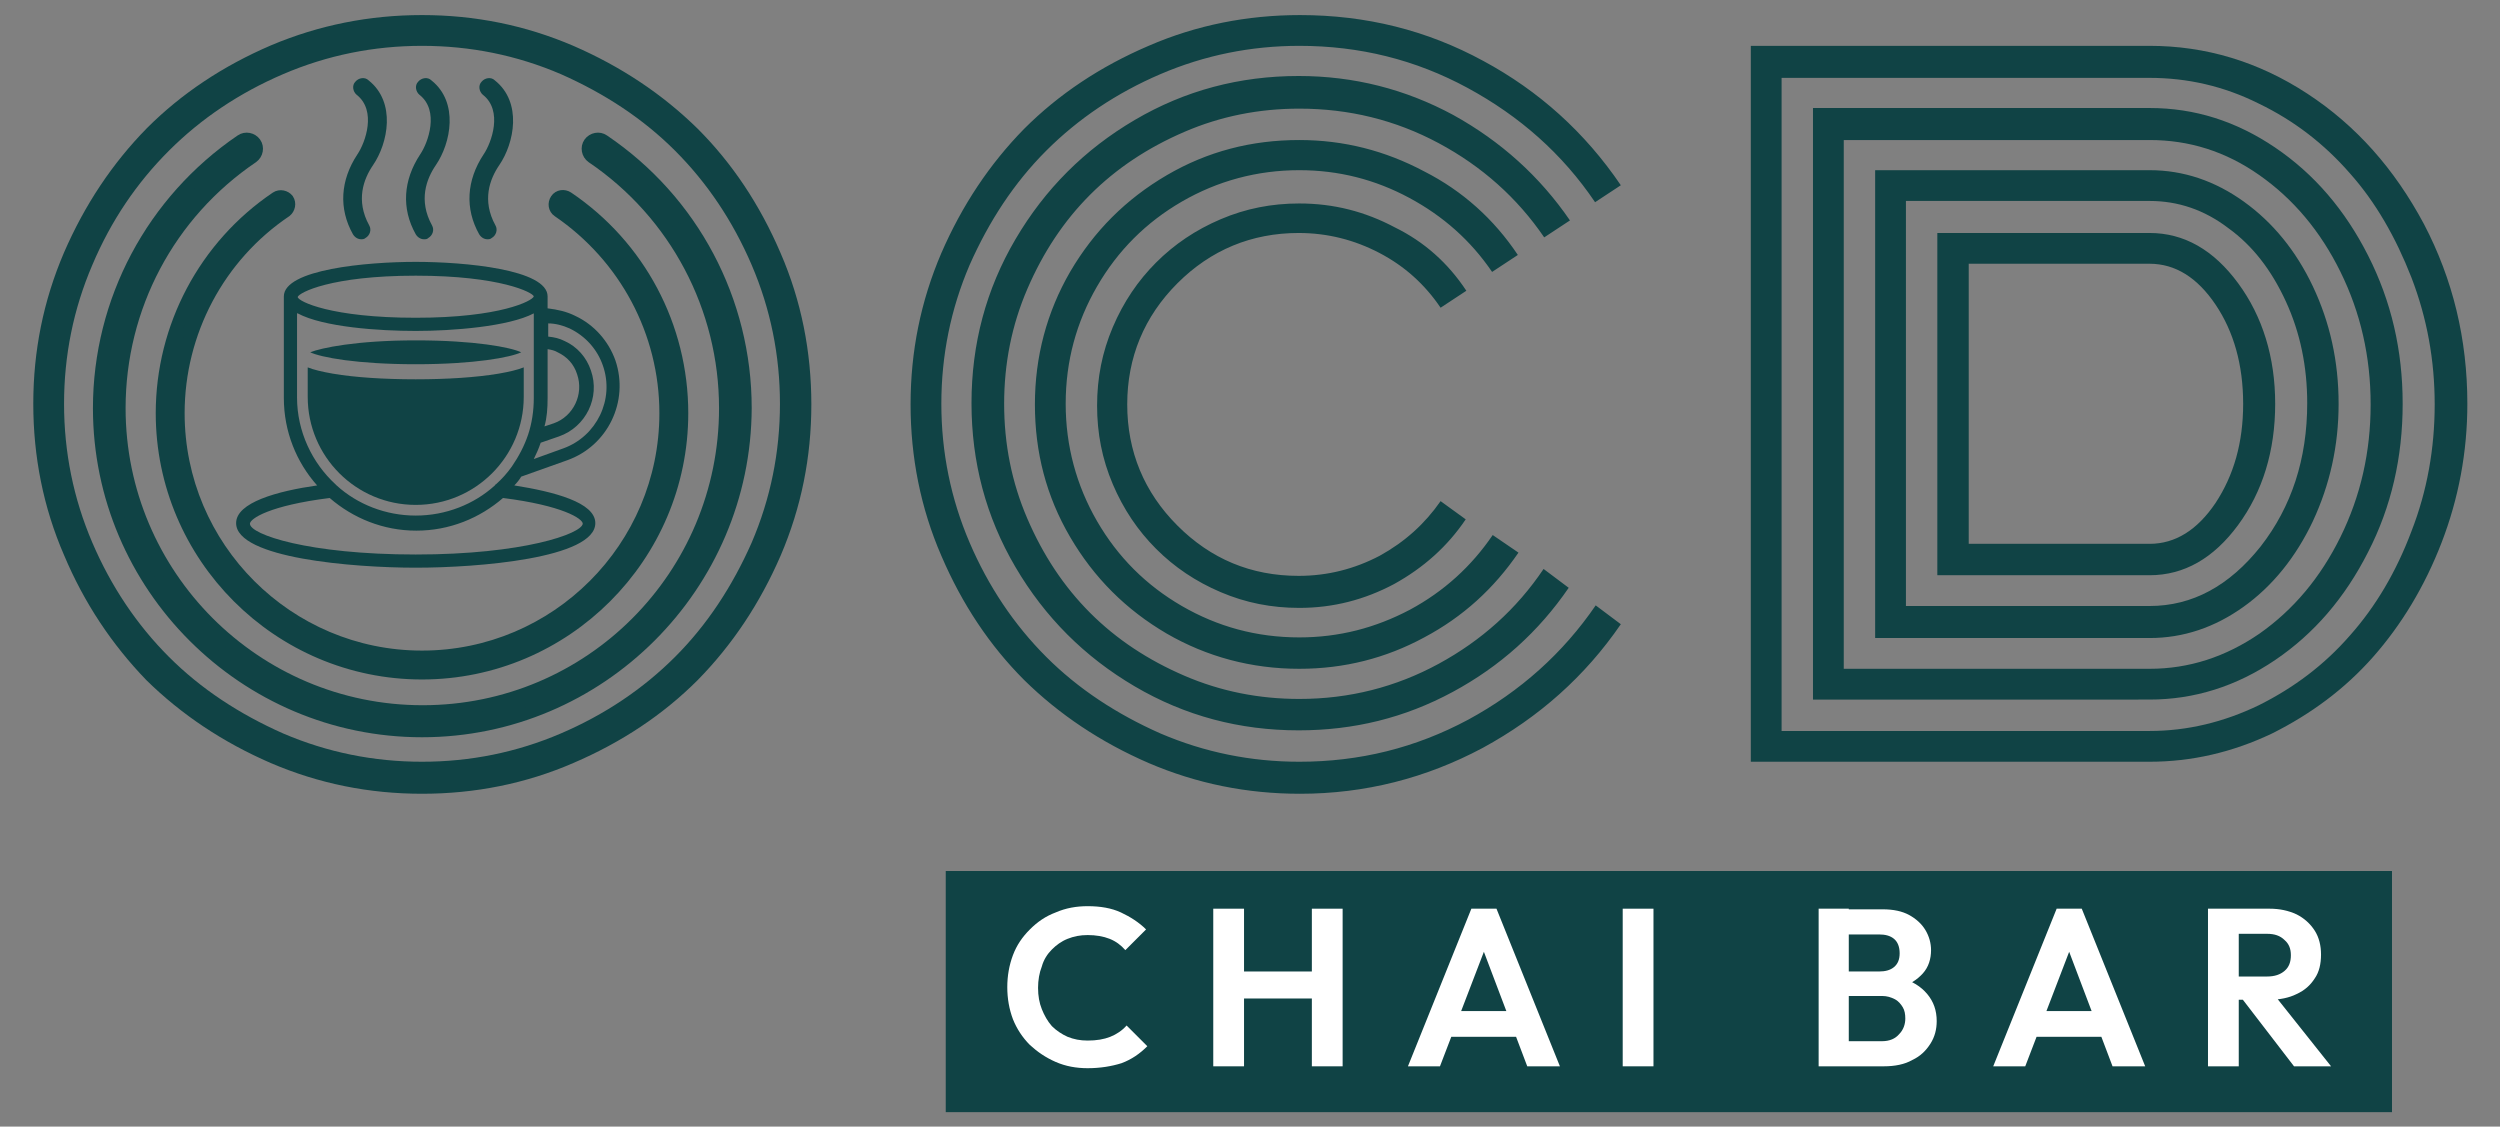
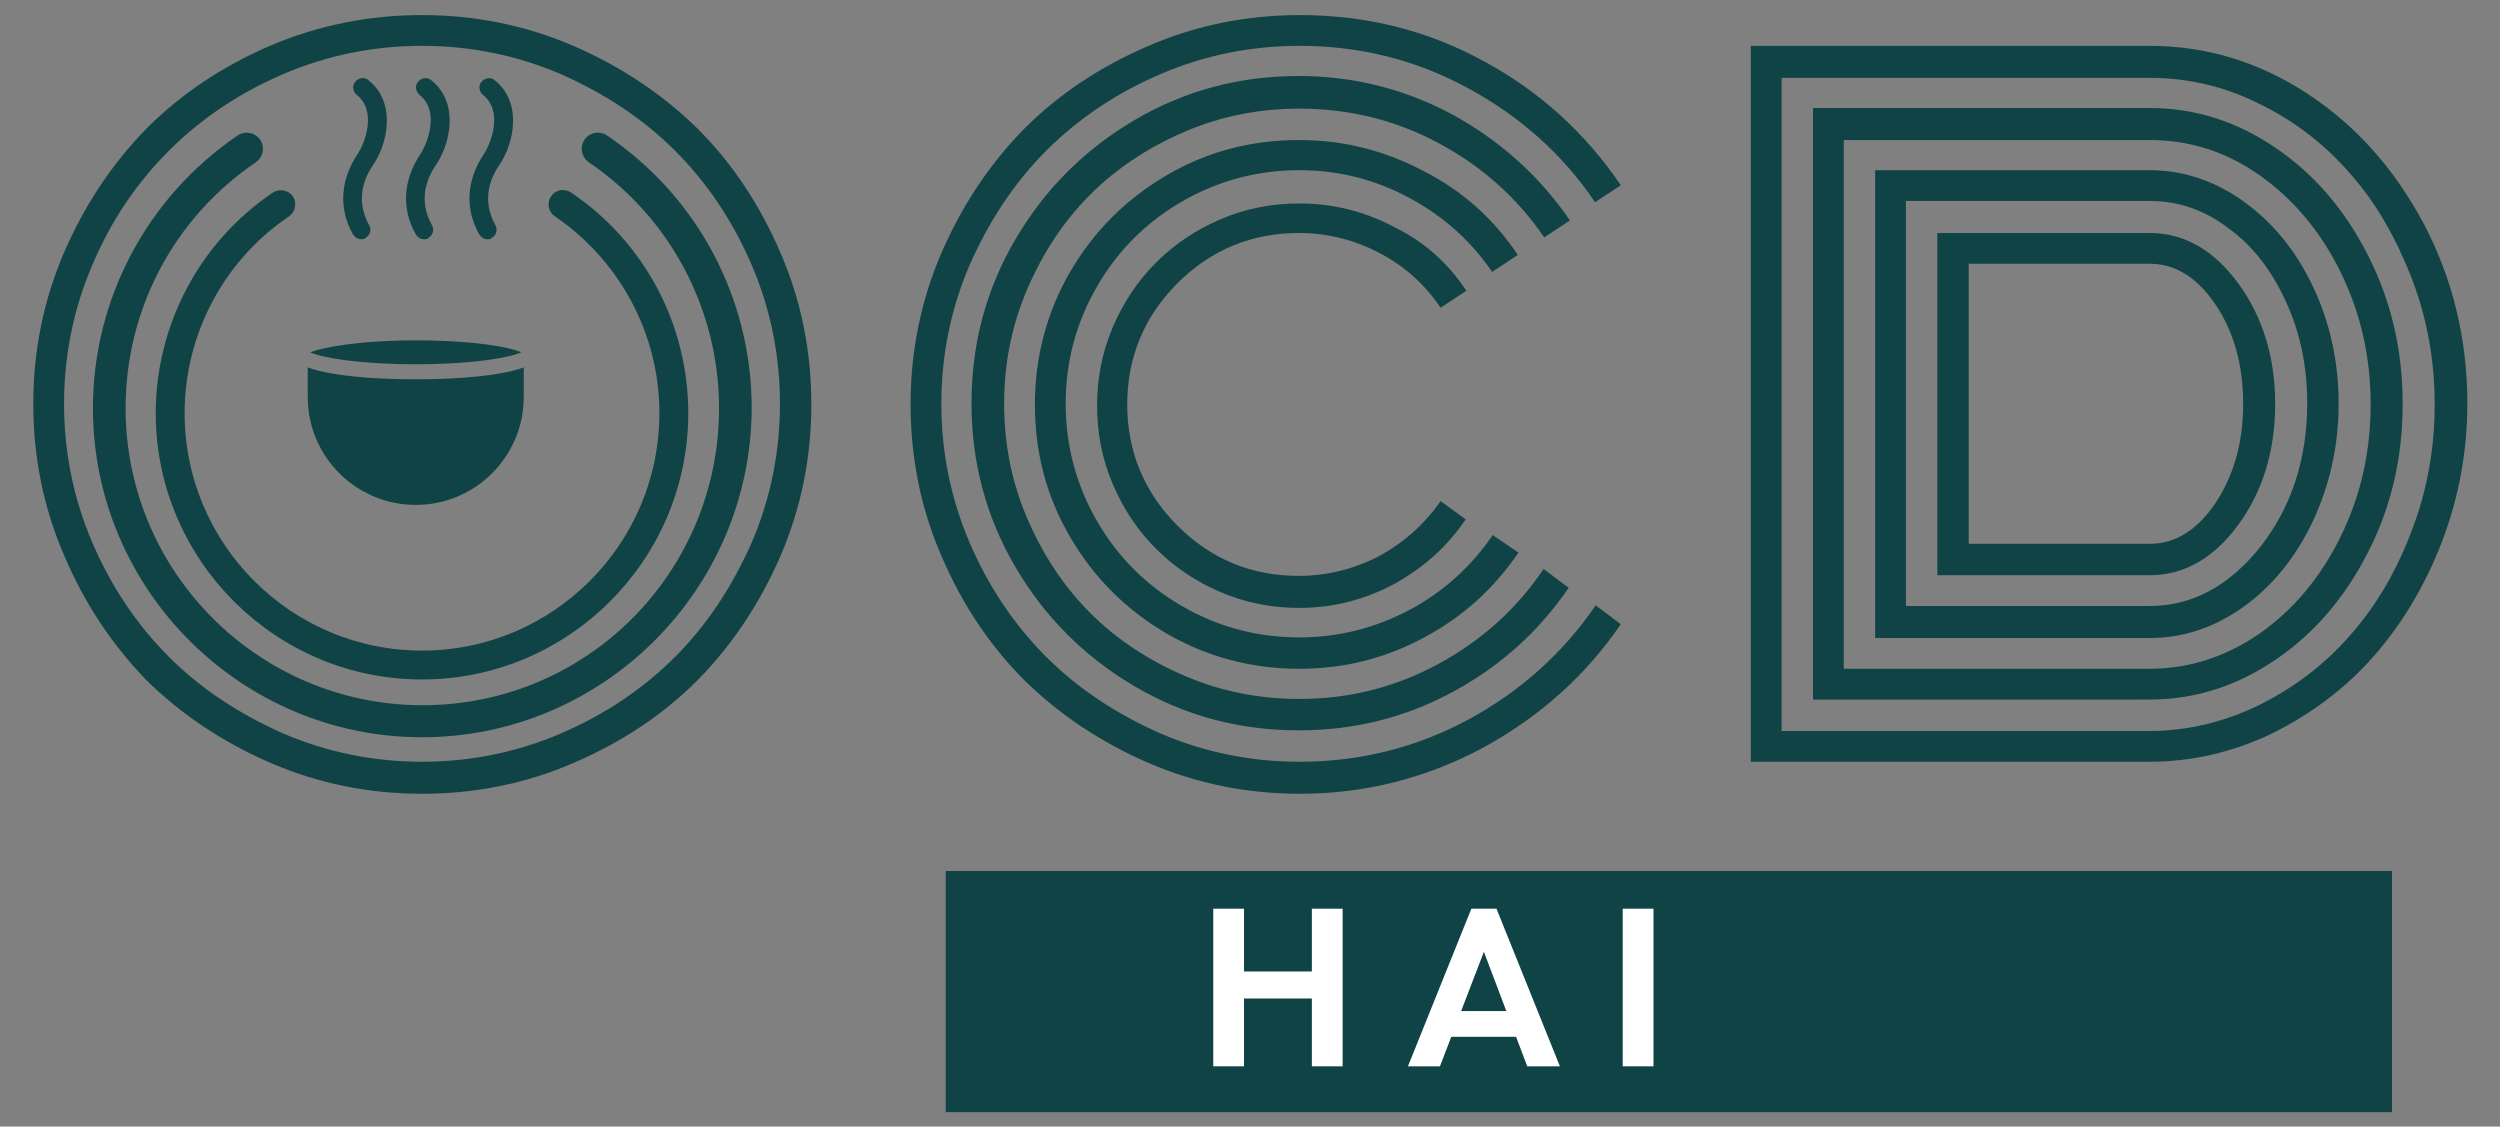
<svg xmlns="http://www.w3.org/2000/svg" version="1.1" id="Layer_1" x="0px" y="0px" viewBox="0 0 398.1 179.4" style="enable-background:new 0 0 398.1 179.4;" xml:space="preserve">
  <rect x="0" y="0" width="398.1" height="179.4" fill="#808080" stroke="none" />
  <style type="text/css">
	.st0{fill:#104345;}
	.st1{fill:#FFFFFF;}
	.st2{fill:#104345;stroke:#104345;stroke-width:2;stroke-miterlimit:10;}
</style>
  <rect x="150.6" y="138.7" class="st0" width="230.3" height="38.4" />
  <path class="st0" d="M10.2,88.4c-3.3-7.6-4.9-15.7-4.9-24.1c0-8.4,1.6-16.4,4.9-24.1c3.3-7.6,7.7-14.2,13.2-19.8  c5.5-5.5,12.1-9.9,19.8-13.2C50.8,4,58.8,2.4,67.2,2.4c8.4,0,16.4,1.6,24.1,4.9c7.6,3.3,14.2,7.7,19.8,13.2  c5.5,5.5,9.9,12.1,13.2,19.8c3.3,7.6,4.9,15.7,4.9,24.1c0,8.4-1.6,16.4-4.9,24.1c-3.3,7.6-7.7,14.2-13.2,19.8  c-5.5,5.5-12.1,9.9-19.8,13.2c-7.6,3.3-15.7,4.9-24.1,4.9c-8.4,0-16.4-1.6-24.1-4.9c-7.6-3.3-14.2-7.7-19.8-13.2  C17.8,102.6,13.4,96,10.2,88.4z M14.7,42.2c-3,7-4.5,14.4-4.5,22.1c0,7.7,1.5,15.1,4.5,22.1c3,7,7.1,13.1,12.2,18.2  c5.1,5.1,11.2,9.1,18.2,12.2c7,3,14.4,4.5,22.1,4.5c7.7,0,15.1-1.5,22.1-4.5c7-3,13.1-7.1,18.2-12.2c5.1-5.1,9.1-11.2,12.2-18.2  c3-7,4.5-14.4,4.5-22.1c0-7.7-1.5-15.1-4.5-22.1c-3-7-7.1-13.1-12.2-18.2c-5.1-5.1-11.2-9.1-18.2-12.2c-7-3-14.4-4.5-22.1-4.5  c-7.7,0-15.1,1.5-22.1,4.5c-7,3-13.1,7.1-18.2,12.2C21.8,29.1,17.7,35.1,14.7,42.2z" />
  <path class="st0" d="M258.1,29.5l-4.1,2.7c-5.2-7.7-12-13.7-20.3-18.2c-8.3-4.5-17.2-6.7-26.8-6.7c-7.7,0-15.1,1.5-22.1,4.5  c-7,3-13.1,7.1-18.2,12.2c-5.1,5.1-9.1,11.2-12.2,18.2c-3,7-4.5,14.4-4.5,22.1c0,7.7,1.5,15.1,4.5,22.1c3,7,7.1,13.1,12.2,18.2  c5.1,5.1,11.2,9.1,18.2,12.2c7,3,14.4,4.5,22.1,4.5c9.6,0,18.5-2.2,26.9-6.7c8.3-4.5,15.1-10.6,20.3-18.2l4,3  c-5.7,8.3-13,14.8-22,19.7c-9,4.8-18.7,7.3-29.1,7.3c-8.4,0-16.4-1.6-24.1-4.9c-7.6-3.3-14.2-7.7-19.8-13.2  c-5.5-5.5-9.9-12.1-13.2-19.8c-3.3-7.6-4.9-15.7-4.9-24.1c0-8.4,1.6-16.4,4.9-24.1c3.3-7.6,7.7-14.2,13.2-19.8  c5.5-5.5,12.1-9.9,19.8-13.2c7.6-3.3,15.7-4.9,24.1-4.9c10.5,0,20.2,2.4,29.2,7.3C245.1,14.5,252.4,21.1,258.1,29.5z M250,35.1  l-4.1,2.7c-4.3-6.3-9.9-11.3-16.8-15c-6.9-3.7-14.3-5.5-22.2-5.5c-6.4,0-12.5,1.2-18.3,3.7c-5.8,2.5-10.8,5.8-15,10  c-4.2,4.2-7.5,9.2-10,15c-2.5,5.8-3.7,11.9-3.7,18.3s1.2,12.5,3.7,18.3c2.5,5.8,5.8,10.8,10,15c4.2,4.2,9.2,7.5,15,10  c5.8,2.5,11.9,3.7,18.3,3.7c8,0,15.4-1.9,22.2-5.6c6.8-3.7,12.4-8.7,16.7-15.1l4,3c-4.8,7-10.9,12.5-18.5,16.6  c-7.6,4.1-15.7,6.1-24.5,6.1c-9.4,0-18.1-2.3-26.1-7c-8-4.7-14.3-11-19-19c-4.7-8-7-16.7-7-26.1c0-9.4,2.3-18.1,7-26.1  s11-14.3,19-19c8-4.7,16.7-7,26.1-7c8.8,0,17,2.1,24.6,6.2C239,22.5,245.2,28.1,250,35.1z M241.7,40.6l-4.1,2.7  c-3.4-5-7.8-8.9-13.2-11.8c-5.4-2.9-11.2-4.4-17.5-4.4c-6.7,0-13,1.7-18.7,5c-5.7,3.3-10.2,7.8-13.5,13.5c-3.3,5.7-5,11.9-5,18.7  c0,6.7,1.7,13,5,18.7c3.3,5.7,7.8,10.2,13.5,13.5c5.7,3.3,11.9,5,18.7,5c6.3,0,12.1-1.5,17.6-4.4c5.4-2.9,9.8-6.9,13.2-11.9l4.1,2.8  c-3.9,5.7-8.8,10.2-15,13.5c-6.1,3.3-12.7,5-19.9,5c-7.6,0-14.7-1.9-21.1-5.6c-6.5-3.8-11.6-8.9-15.4-15.4  c-3.8-6.5-5.6-13.5-5.6-21.1c0-7.6,1.9-14.7,5.6-21.1c3.8-6.5,8.9-11.6,15.4-15.4c6.5-3.8,13.5-5.6,21.1-5.6c7.1,0,13.7,1.7,19.9,5  C232.9,30.4,237.9,34.9,241.7,40.6z M233.5,46.3l-4.1,2.7c-2.5-3.7-5.7-6.6-9.7-8.7c-4-2.1-8.3-3.2-12.9-3.2c-7.5,0-14,2.7-19.3,8  c-5.3,5.3-8,11.8-8,19.3c0,7.5,2.7,14,8,19.3c5.3,5.3,11.7,8,19.3,8c4.6,0,8.9-1.1,12.9-3.2c4-2.2,7.2-5.1,9.7-8.7l4,2.9  c-2.9,4.3-6.7,7.7-11.4,10.3c-4.7,2.5-9.7,3.8-15.1,3.8c-4.4,0-8.5-0.8-12.5-2.5c-4-1.7-7.4-4-10.3-6.9c-2.9-2.9-5.2-6.3-6.9-10.3  c-1.7-4-2.5-8.1-2.5-12.5c0-4.4,0.8-8.5,2.5-12.5c1.7-4,4-7.4,6.9-10.3c2.9-2.9,6.3-5.2,10.3-6.9c4-1.7,8.1-2.5,12.5-2.5  c5.5,0,10.5,1.3,15.2,3.8C226.8,38.5,230.6,41.9,233.5,46.3z" />
  <path class="st0" d="M342.3,121.3h-63.5V7.3h63.5c8.9,0,17.3,2.5,25.1,7.6c7.8,5.1,13.9,12,18.6,20.8c4.6,8.8,6.9,18.3,6.9,28.6  c0,7.7-1.4,15.1-4.1,22.1c-2.7,7-6.4,13.1-10.9,18.2c-4.5,5.1-9.9,9.1-16.1,12.2C355.5,119.8,349,121.3,342.3,121.3z M283.7,116.4  h58.6c6,0,11.8-1.4,17.4-4.1c5.6-2.8,10.4-6.4,14.5-11.1c4.1-4.6,7.4-10.2,9.8-16.6c2.5-6.4,3.7-13.2,3.7-20.2  c0-7-1.2-13.7-3.7-20.2c-2.5-6.4-5.7-12-9.8-16.6c-4.1-4.7-8.9-8.4-14.5-11.1c-5.6-2.8-11.4-4.1-17.4-4.1h-58.6V116.4z M288.7,111.4  V17.2h53.6c7.2,0,13.8,2.1,20,6.3c6.2,4.2,11.1,9.9,14.8,17.2c3.7,7.3,5.5,15.1,5.5,23.6c0,8.5-1.8,16.4-5.5,23.6  c-3.7,7.3-8.6,13-14.8,17.2c-6.2,4.2-12.9,6.3-20,6.3H288.7z M293.6,106.5h48.7c6.3,0,12.1-1.9,17.5-5.6c5.4-3.8,9.7-8.9,12.9-15.4  c3.2-6.5,4.8-13.5,4.8-21.1c0-7.6-1.6-14.6-4.8-21.1c-3.2-6.5-7.5-11.6-12.9-15.4c-5.4-3.8-11.2-5.6-17.5-5.6h-48.7V106.5z   M298.6,101.5V27.1h43.7c5.4,0,10.4,1.7,15,5c4.6,3.3,8.3,7.8,11,13.5c2.7,5.7,4.1,11.9,4.1,18.7c0,6.7-1.4,12.9-4.1,18.7  c-2.7,5.7-6.4,10.3-11,13.6c-4.6,3.3-9.6,5-15,5H298.6z M303.5,96.5h38.8c6.8,0,12.7-3.2,17.7-9.5c4.9-6.3,7.4-13.9,7.4-22.8  c0-5.8-1.1-11.2-3.4-16.2c-2.3-5-5.3-8.9-9.2-11.7c-3.8-2.9-8-4.3-12.5-4.3h-38.8V96.5z M308.5,91.6V37.1h33.8  c5.5,0,10.2,2.7,14.1,8c3.9,5.3,5.9,11.8,5.9,19.2c0,7.5-2,14-5.9,19.3c-3.9,5.3-8.6,8-14.1,8H308.5z M313.5,86.6h28.8  c4.1,0,7.6-2.2,10.5-6.5c2.9-4.4,4.4-9.6,4.4-15.8c0-6.2-1.5-11.5-4.4-15.8c-2.9-4.3-6.4-6.5-10.5-6.5h-28.8V86.6z" />
  <g>
    <g>
-       <path class="st1" d="M173.2,170.1c-1.8,0-3.5-0.3-5.1-1c-1.6-0.7-2.9-1.6-4.1-2.7c-1.2-1.2-2.1-2.6-2.7-4.1    c-0.6-1.6-0.9-3.3-0.9-5.1c0-1.8,0.3-3.5,0.9-5.1c0.6-1.6,1.5-2.9,2.7-4.1c1.2-1.2,2.5-2.1,4.1-2.7c1.6-0.7,3.3-1,5.1-1    c2,0,3.8,0.3,5.3,1c1.5,0.7,2.9,1.6,4,2.7l-3.3,3.3c-0.7-0.8-1.5-1.4-2.5-1.8c-1-0.4-2.2-0.6-3.5-0.6c-1.2,0-2.2,0.2-3.2,0.6    c-1,0.4-1.8,1-2.5,1.7c-0.7,0.7-1.3,1.6-1.6,2.7c-0.4,1-0.6,2.2-0.6,3.4c0,1.3,0.2,2.4,0.6,3.4c0.4,1,0.9,1.9,1.6,2.7    c0.7,0.7,1.6,1.3,2.5,1.7c1,0.4,2,0.6,3.2,0.6c1.4,0,2.6-0.2,3.6-0.6c1-0.4,1.9-1,2.6-1.8l3.3,3.3c-1.2,1.2-2.5,2.1-4.1,2.7    C177,169.8,175.2,170.1,173.2,170.1z" />
      <path class="st1" d="M193.2,169.8v-25.1h4.9v25.1H193.2z M196.2,159v-4.3h14v4.3H196.2z M208.9,169.8v-25.1h4.9v25.1H208.9z" />
      <path class="st1" d="M224.2,169.8l10.1-25.1h4l10.1,25.1h-5.2l-7.8-20.6h1.8l-7.9,20.6H224.2z M229.5,165.1V161H243v4.1H229.5z" />
      <path class="st1" d="M258.4,169.8v-25.1h4.9v25.1H258.4z" />
-       <path class="st1" d="M289.6,169.8v-25.1h4.8v25.1H289.6z M293.2,169.8v-4h6.5c1.2,0,2.1-0.4,2.7-1.1c0.7-0.7,1-1.6,1-2.5    c0-0.7-0.1-1.3-0.4-1.8c-0.3-0.5-0.7-1-1.3-1.3c-0.6-0.3-1.2-0.5-2-0.5h-6.5v-3.9h6c1,0,1.8-0.2,2.4-0.7c0.6-0.5,0.9-1.2,0.9-2.2    c0-1-0.3-1.8-0.9-2.3c-0.6-0.5-1.4-0.7-2.4-0.7h-6v-4h6.6c1.7,0,3.1,0.3,4.2,0.9c1.1,0.6,2,1.4,2.6,2.4c0.6,1,0.9,2.1,0.9,3.2    c0,1.4-0.4,2.7-1.3,3.7c-0.9,1-2.1,1.8-3.8,2.3l0.2-1.6c1.9,0.5,3.3,1.4,4.3,2.6c1,1.2,1.5,2.6,1.5,4.3c0,1.3-0.3,2.5-1,3.6    c-0.7,1.1-1.6,2-2.9,2.6c-1.2,0.7-2.8,1-4.5,1H293.2z" />
-       <path class="st1" d="M317.4,169.8l10.1-25.1h4l10.1,25.1h-5.2l-7.8-20.6h1.8l-7.9,20.6H317.4z M322.7,165.1V161h13.5v4.1H322.7z" />
-       <path class="st1" d="M351.6,169.8v-25.1h4.9v25.1H351.6z M355.2,159.3v-3.8h5.8c1.2,0,2.1-0.3,2.8-0.9c0.7-0.6,1-1.4,1-2.5    c0-1-0.3-1.8-1-2.4c-0.7-0.7-1.6-1-2.8-1h-5.8v-4h6.2c1.6,0,3,0.3,4.3,0.9c1.2,0.6,2.2,1.5,2.9,2.6c0.7,1.1,1,2.4,1,3.8    c0,1.5-0.3,2.8-1,3.8c-0.7,1.1-1.6,1.9-2.9,2.5c-1.2,0.6-2.7,0.9-4.3,0.9H355.2z M365.3,169.8l-8.3-10.8l4.5-1.4l9.7,12.2H365.3z" />
    </g>
  </g>
  <g>
    <path class="st0" d="M66.2,54.2c9.4,0,15.1,1.1,16.8,1.9c-1.7,0.8-7.4,1.9-16.8,1.9c-9.4,0-15.1-1.1-16.8-1.9   C51.1,55.4,56.8,54.2,66.2,54.2z M49,58.5c1,0.4,2.3,0.7,4,1c3.5,0.6,8.2,0.9,13.2,0.9c5,0,9.6-0.3,13.2-0.9c1.7-0.3,3-0.6,4-1v4.7   c0,9.5-7.7,17.2-17.2,17.2c-9.5,0-17.2-7.7-17.2-17.2V58.5z" />
-     <path class="st0" d="M81.9,77.3c0.4-0.4,0.8-0.9,1.1-1.4l7.3-2.6c6.5-2.3,9.9-9.4,7.7-15.9c-1.1-3.1-3.4-5.7-6.4-7.1   c-1.4-0.7-2.8-1-4.4-1.2v-1.9c0-4.3-13.2-5.5-21-5.5c-7.8,0-21,1.2-21,5.5v16.2c0,5.3,2,10.2,5.3,13.9c-6.3,0.9-12.9,2.7-12.9,6   c0,5.6,18.7,7.1,28.6,7.1c9.9,0,28.6-1.5,28.6-7.1C94.8,80,88.2,78.3,81.9,77.3z M87.2,63.4v-7.8c0.6,0.1,1.1,0.2,1.6,0.5   c1.5,0.7,2.6,1.9,3.1,3.5c1.1,3.2-0.6,6.7-3.7,7.8l-1.5,0.5C87.1,66.5,87.2,65,87.2,63.4z M90.7,52.3c2.5,1.2,4.4,3.3,5.3,5.9   c1.9,5.4-1,11.3-6.3,13.2l-4.7,1.7c0.4-0.8,0.8-1.7,1.1-2.6l2.9-1c4.3-1.5,6.6-6.2,5.1-10.5c-0.7-2.1-2.2-3.8-4.2-4.7   c-0.8-0.4-1.6-0.6-2.6-0.7v-2.1C88.4,51.5,89.6,51.8,90.7,52.3z M66.2,43.9c13.5,0,18.7,2.7,18.8,3.3c-0.2,0.7-5.3,3.4-18.8,3.4   c-13.5,0-18.7-2.6-18.8-3.3v0C47.6,46.6,52.7,43.9,66.2,43.9z M47.4,49.9c4.1,2.2,13,2.8,18.8,2.8c5.9,0,14.8-0.7,18.8-2.8v0.3v4.3   v8.9c0,2-0.3,4-0.9,5.8c0,0,0,0,0,0c-0.6,1.8-1.5,3.5-2.6,5.1c0,0,0,0,0,0c-0.7,1-1.6,2-2.5,2.8c-0.1,0-0.1,0.1-0.2,0.2   c-3.3,3-7.8,4.8-12.6,4.8c-4.8,0-9.3-1.8-12.6-4.8c-0.1-0.1-0.1-0.1-0.2-0.2c-3.7-3.4-6.1-8.4-6.1-13.8V49.9z M66.2,88.3   c-17.1,0-26.4-3.2-26.4-4.9c0-0.8,3.1-2.9,12.7-4.1c3.7,3.2,8.5,5.2,13.8,5.2c5.3,0,10.1-2,13.8-5.2c9.5,1.2,12.7,3.3,12.7,4.1   C92.6,85,83.3,88.3,66.2,88.3z" />
    <g>
      <g>
        <path class="st0" d="M67.5,38.1c-0.5,0-1-0.3-1.3-0.8c-2.3-4.1-2-8.6,0.7-12.7c1.3-1.9,3.1-7-0.1-9.5c-0.6-0.5-0.8-1.5-0.2-2.1     c0.5-0.6,1.5-0.8,2.1-0.2c4.4,3.5,3.1,10,0.7,13.5c-1.5,2.2-2.8,5.6-0.6,9.6c0.4,0.7,0.1,1.6-0.6,2C68,38.1,67.8,38.1,67.5,38.1z     " />
      </g>
      <g>
        <path class="st0" d="M77.6,38.1c-0.5,0-1-0.3-1.3-0.8c-2.3-4.1-2-8.6,0.7-12.7c1.3-1.9,3.1-7-0.1-9.5c-0.6-0.5-0.8-1.5-0.2-2.1     c0.5-0.6,1.5-0.8,2.1-0.2c4.4,3.5,3.1,10,0.7,13.5c-1.5,2.2-2.8,5.6-0.6,9.6c0.4,0.7,0.1,1.6-0.6,2     C78.1,38.1,77.8,38.1,77.6,38.1z" />
      </g>
      <g>
        <path class="st0" d="M57.5,38.1c-0.5,0-1-0.3-1.3-0.8c-2.3-4.1-2-8.6,0.7-12.7c1.3-1.9,3.1-7-0.1-9.5c-0.6-0.5-0.8-1.5-0.2-2.1     c0.5-0.6,1.5-0.8,2.1-0.2c4.4,3.5,3.1,10,0.7,13.5c-1.5,2.2-2.8,5.6-0.6,9.6c0.4,0.7,0.1,1.6-0.6,2C58,38.1,57.7,38.1,57.5,38.1z     " />
      </g>
    </g>
  </g>
  <g>
    <g>
      <path class="st2" d="M67.2,116.4c-28.3,0-51.4-23.1-51.4-51.4c0-17.1,8.5-33,22.6-42.6c0.7-0.5,1.7-0.3,2.2,0.4    c0.5,0.7,0.3,1.7-0.4,2.2c-13.3,9-21.2,23.9-21.2,40c0,26.6,21.6,48.3,48.3,48.3s48.2-21.6,48.2-48.3c0-16-7.9-31-21.2-40    c-0.7-0.5-0.9-1.5-0.4-2.2c0.5-0.7,1.5-0.9,2.2-0.4c14.2,9.6,22.6,25.5,22.6,42.6C118.6,93.3,95.5,116.4,67.2,116.4z" />
    </g>
  </g>
  <g>
    <g>
      <path class="st2" d="M67.2,107.2c-22.8,0-41.4-18.6-41.4-41.4c0-13.7,6.8-26.6,18.2-34.3c0.6-0.4,1.4-0.2,1.8,0.3    c0.4,0.6,0.2,1.4-0.3,1.8c-10.7,7.2-17.1,19.3-17.1,32.2c0,21.4,17.4,38.8,38.8,38.8S106,87.2,106,65.8c0-12.9-6.4-24.9-17.1-32.2    c-0.6-0.4-0.7-1.2-0.3-1.8c0.4-0.6,1.2-0.7,1.8-0.3c11.4,7.7,18.2,20.5,18.2,34.3C108.6,88.6,90,107.2,67.2,107.2z" />
    </g>
  </g>
</svg>